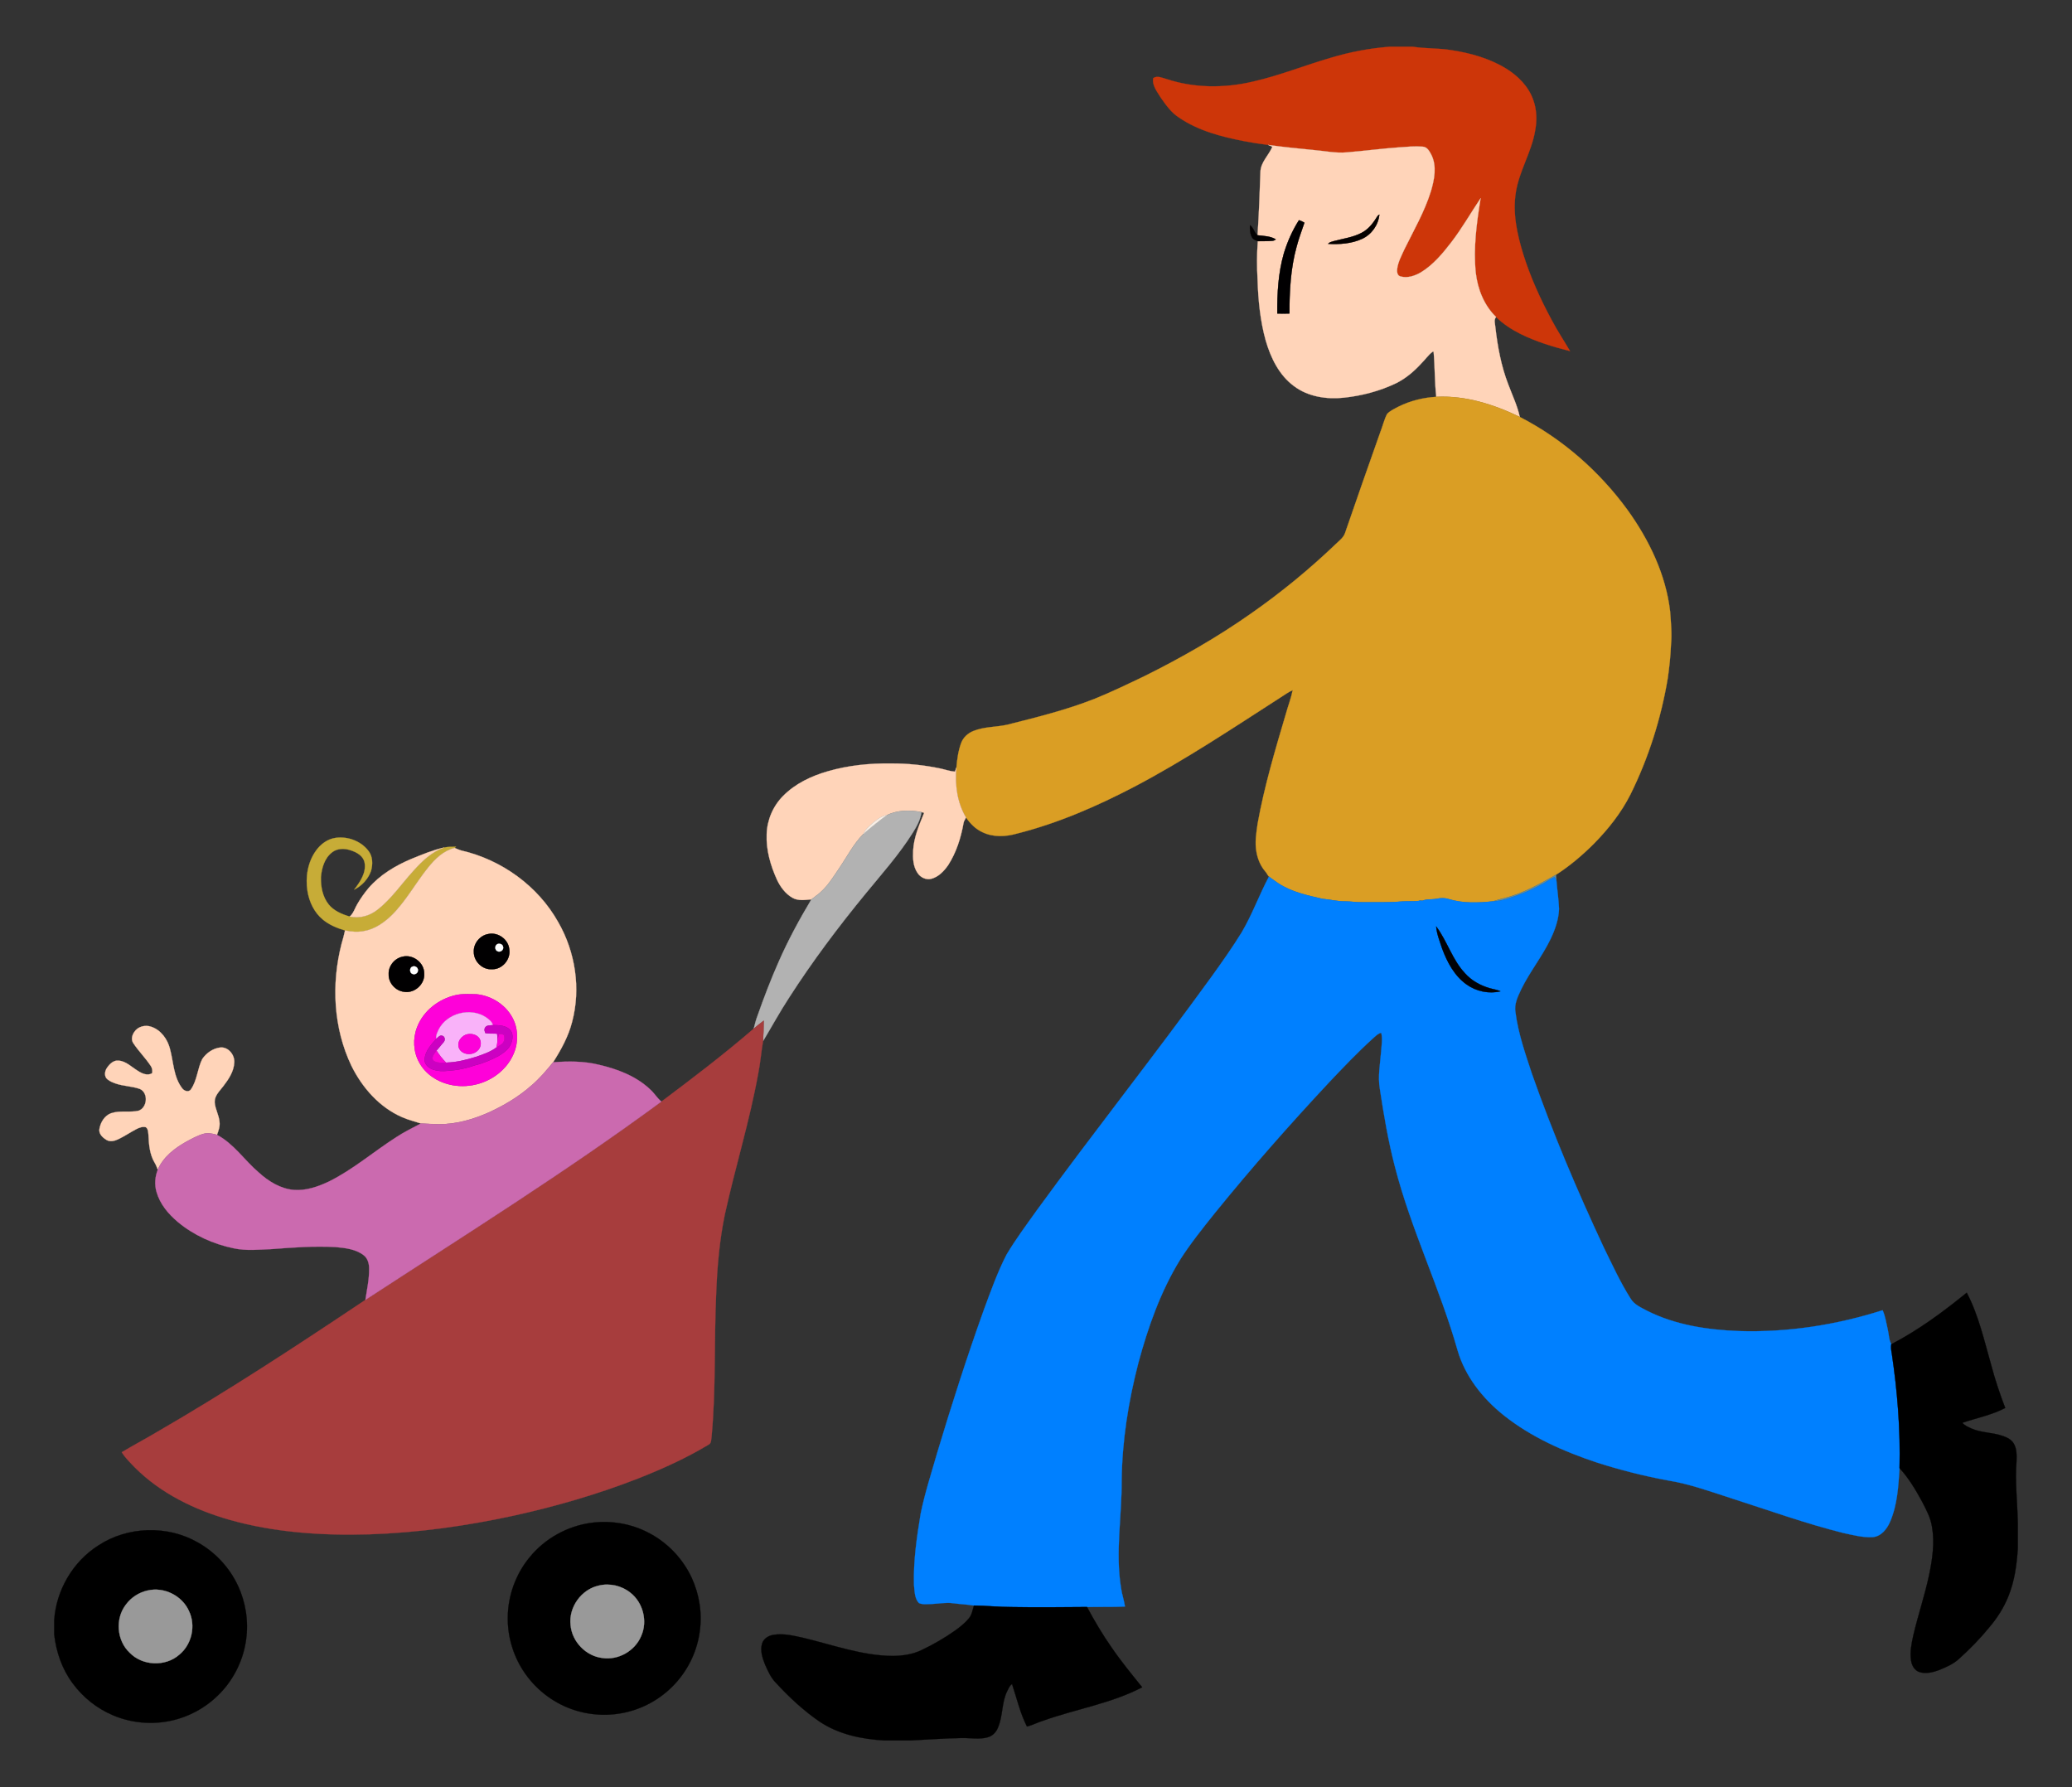
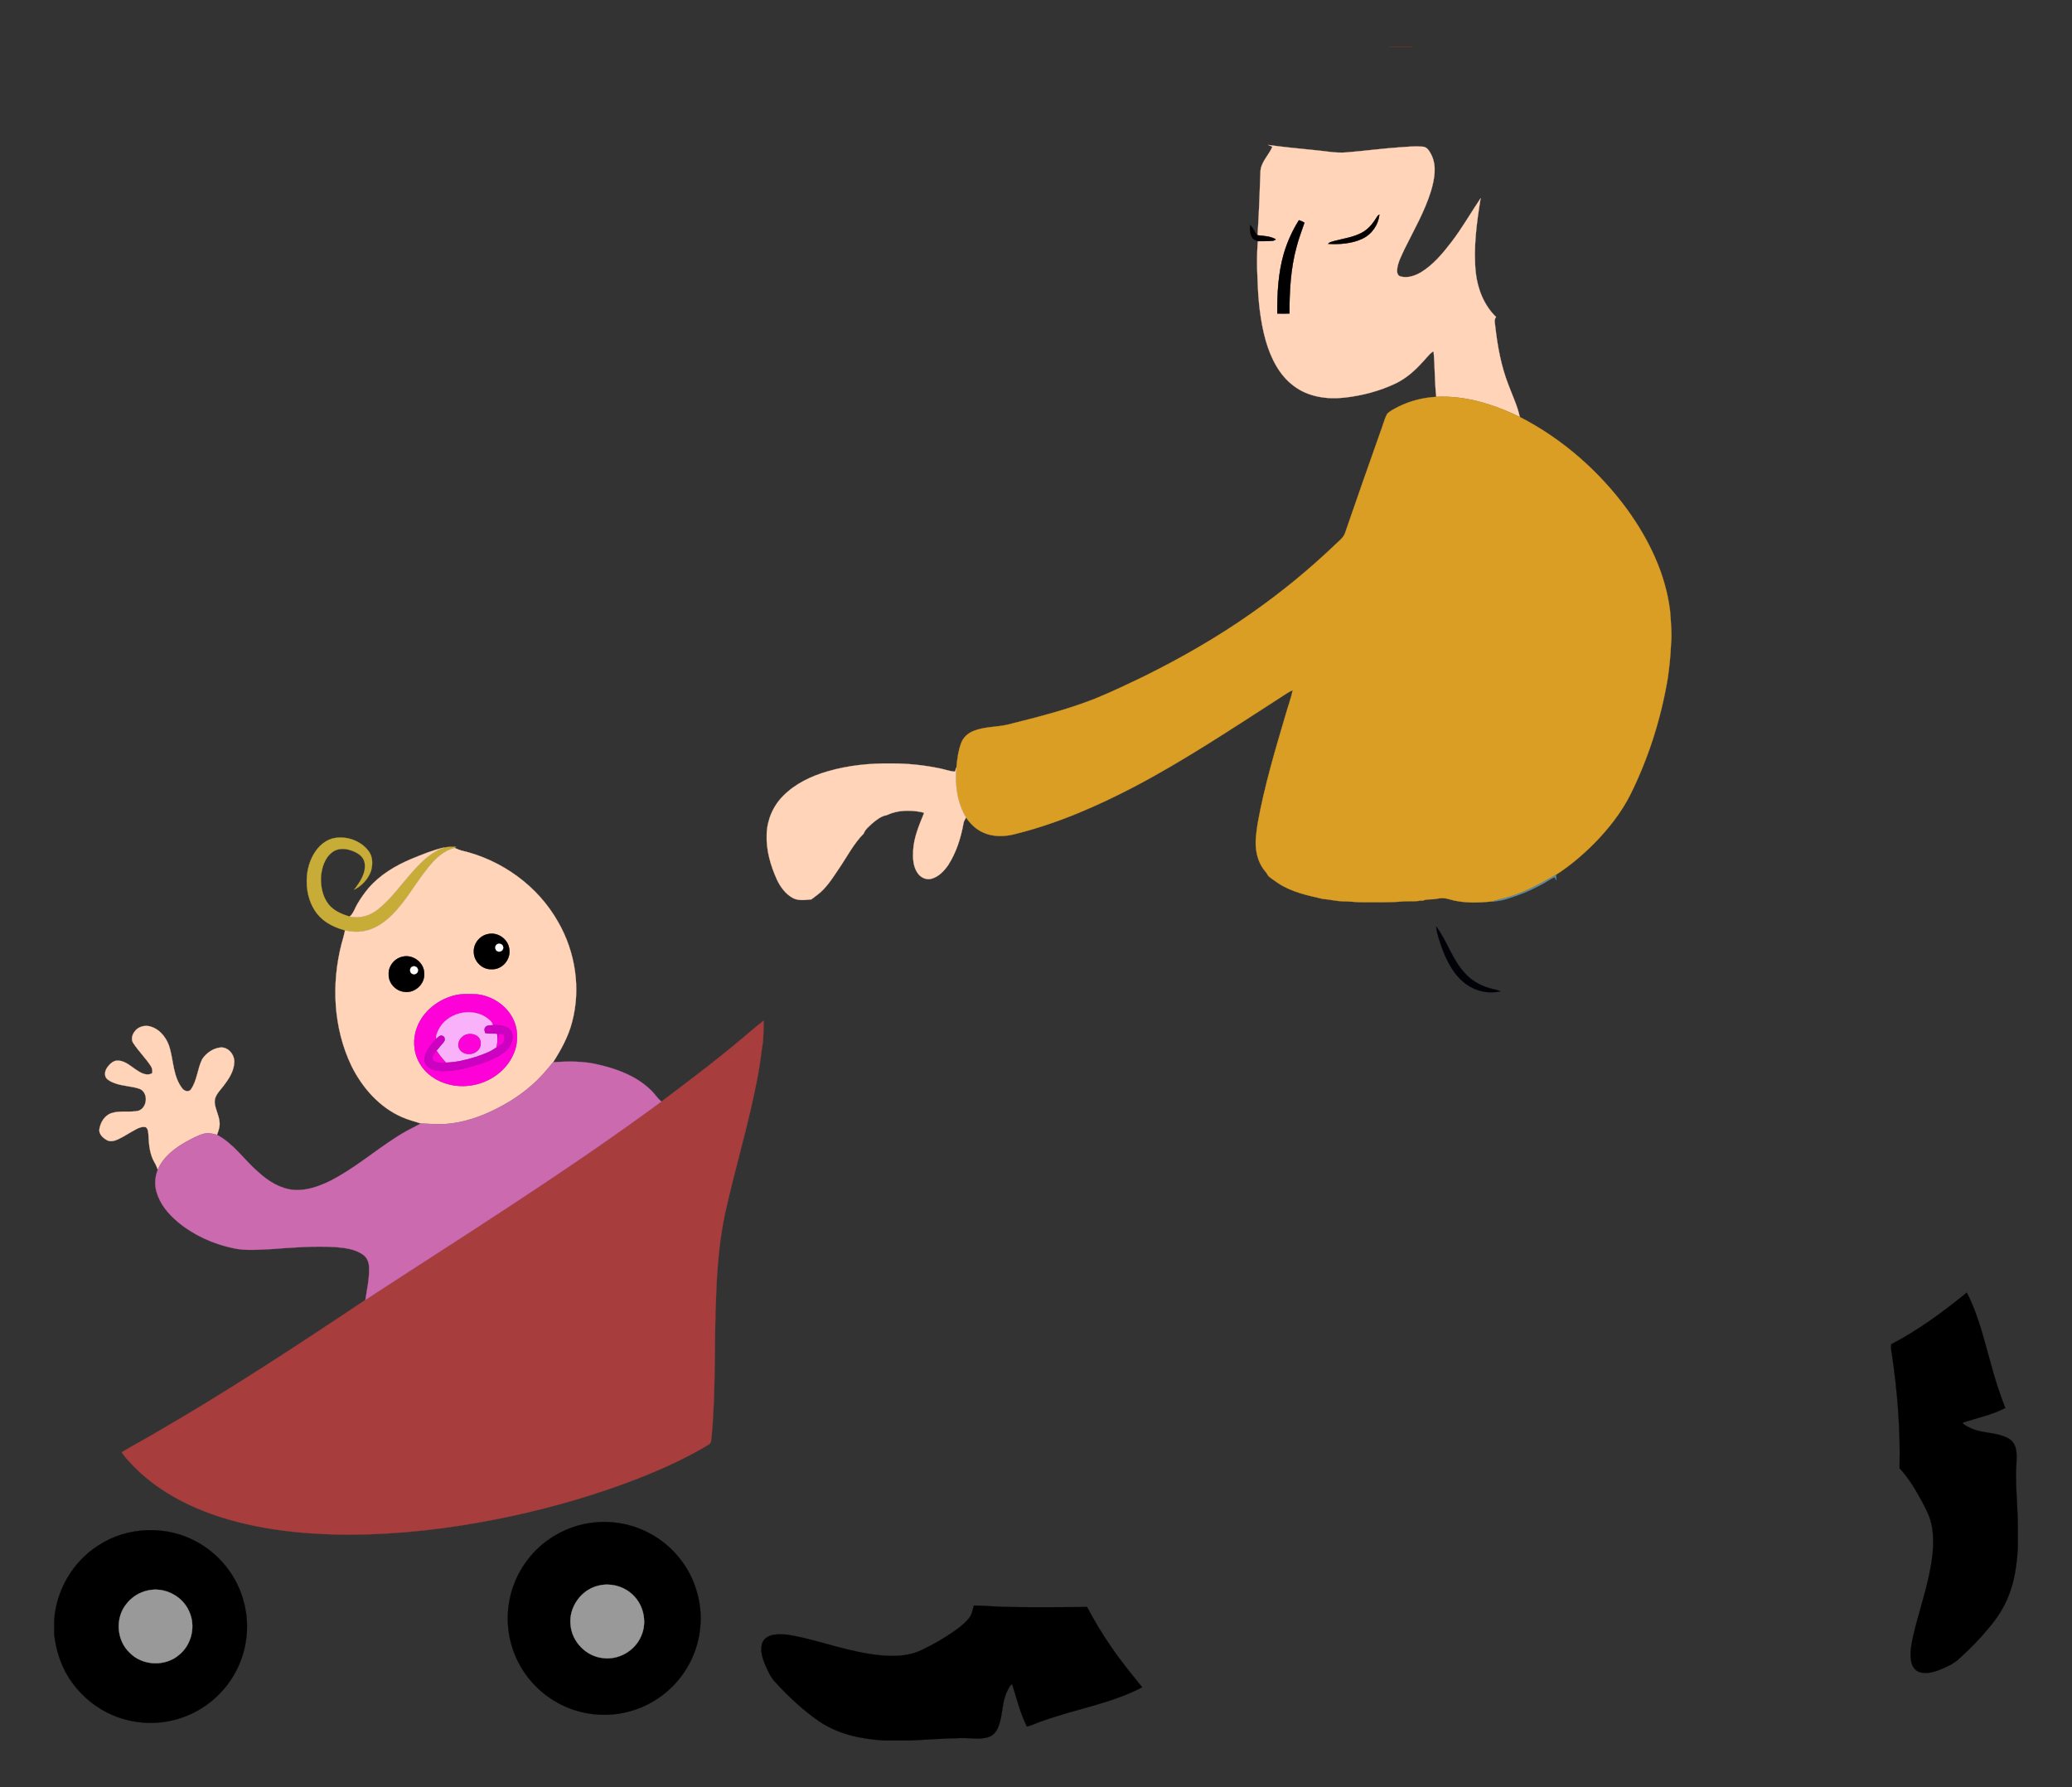
<svg xmlns="http://www.w3.org/2000/svg" enable-background="new -53 -45.712 2026 1747.425" version="1.1" viewBox="-53 -45.712 2026 1747.4" xml:space="preserve">
  <rect x="-53" y="-45.712" width="2026" height="1747.4" fill="#333333" stroke="none" />
  <g stroke-width=".2">
-     <path d="m1305.6 0h22.81c12.41 1.96 25.04 1.27 37.44 3.3 18.75 2.84 37.51 8.04 53.79 18.03 11.61 7.15 21.88 17.42 26.5 30.5 3.52 9.62 3.84 20.15 1.91 30.16-3.44 20.99-15.63 39.35-18.87 60.39-3.3 20.3 1.24 40.82 7.15 60.2 7.03 22.58 16.86 44.21 28.1 64.99 5.42 10.28 11.88 19.96 17.74 29.98-16.72-4.16-33.32-9.26-48.79-16.94-8.55-4.33-16.68-9.63-23.53-16.37-11.73-11.33-18-27.2-19.86-43.19-2.51-24.42 0.85-48.92 4.76-73.01-9.63 14.3-18.14 29.37-28.67 43.06-8.5 11.01-17.62 22.04-29.63 29.39-5.95 3.48-13.21 6.01-20.08 4.06-3.3-0.83-3.58-4.74-3.21-7.52 0.85-6.74 4.27-12.76 6.98-18.89 9.23-18.71 19.81-36.95 26.02-56.99 3.36-11.41 5.96-24.43 0.37-35.58-1.82-3.41-4.1-7.77-8.51-7.89-7.49-0.64-15.01 0.13-22.48 0.64-17.23 1.21-34.36 3.52-51.57 4.93-10.71 1.03-21.3-1.33-31.93-2.22-15.08-1.54-30.17-2.9-45.17-5.07-7.8-0.94-15.55-2.22-23.27-3.66-22.22-4.32-44.89-10.15-63.81-23.1-7.48-4.79-12.68-12.17-17.7-19.32-3.48-5.82-8.81-12.01-7.45-19.24 4.01-2.69 8.8-0.17 12.93 0.92 27.14 9.01 56.68 9.05 84.38 2.56 26.15-5.9 51.07-16.03 76.78-23.48 18.53-5.53 37.6-9.14 56.87-10.64z" fill="#CD3609" stroke="#CD3609" />
+     <path d="m1305.6 0h22.81z" fill="#CD3609" stroke="#CD3609" />
    <path d="m1186.9 95.96c15 2.17 30.09 3.53 45.17 5.07 10.63 0.89 21.22 3.25 31.93 2.22 17.21-1.41 34.34-3.72 51.57-4.93 7.47-0.51 14.99-1.28 22.48-0.64 4.41 0.12 6.69 4.48 8.51 7.89 5.59 11.15 2.99 24.17-0.37 35.58-6.21 20.04-16.79 38.28-26.02 56.99-2.71 6.13-6.13 12.15-6.98 18.89-0.37 2.78-0.09 6.69 3.21 7.52 6.87 1.95 14.13-0.58 20.08-4.06 12.01-7.35 21.13-18.38 29.63-29.39 10.53-13.69 19.04-28.76 28.67-43.06-3.91 24.09-7.27 48.59-4.76 73.01 1.86 15.99 8.13 31.86 19.86 43.19-2.4 2.77-0.96 6.5-0.74 9.73 2.18 19.1 5.67 38.22 12.66 56.2 3.92 10.54 8.87 20.75 11.26 31.8-25.35-12.25-53.19-21.16-81.66-19.66-1.65-14.69-1.3-29.5-2.61-44.19l-0.77-0.05c-4.44 3.15-7.42 7.87-11.31 11.62-7.08 7.74-15.22 14.66-24.66 19.33-16.01 7.65-33.41 12.22-51.02 14.1-16.84 1.77-34.99-0.9-48.78-11.32-14.49-10.64-22.68-27.56-27.59-44.41-5.4-19.31-7.36-39.42-8-59.4-0.69-12.61-0.76-25.28 0.23-37.88 4.62-0.11 9.25 0.04 13.86-0.35 1.39-0.02 2.67-0.55 3.74-1.45-5.4-3.23-11.81-3.25-17.85-4 1.33-20.56 2.14-41.14 2.81-61.73 0.14-9.61 8.08-16.32 11.64-24.71-1.31-0.84-2.73-1.46-4.19-1.91m105.74 71.65c-3.61 5.86-8.29 11.36-14.53 14.5-8.43 4.35-17.97 5.53-27.02 7.98-1.92 0.58-4.08 0.95-5.4 2.6 11.15 0.64 22.81-0.14 33.09-4.85 9.34-4.24 15.96-13.57 16.99-23.76-1.52 0.68-2.26 2.23-3.13 3.53m-75.54 2.01c-6.45 10.15-11.37 21.25-14.81 32.76-5.42 18.94-6.48 38.83-6.32 58.43 3.94 0.14 7.89 0.15 11.84-0.01-0.03-21.82 1.11-43.9 6.92-65.04 2.07-8.08 5.08-15.86 7.72-23.75-1.72-0.95-3.46-1.89-5.35-2.39z" fill="#FFD4B9" stroke="#FFD4B9" />
    <path d="m1292.6 167.61c0.87-1.3 1.61-2.85 3.13-3.53-1.03 10.19-7.65 19.52-16.99 23.76-10.28 4.71-21.94 5.49-33.09 4.85 1.32-1.65 3.48-2.02 5.4-2.6 9.05-2.45 18.59-3.63 27.02-7.98 6.24-3.14 10.92-8.64 14.53-14.5z" fill="#050100" stroke="#050100" />
    <path d="m1217.1 169.62c1.89 0.5 3.63 1.44 5.35 2.39-2.64 7.89-5.65 15.67-7.72 23.75-5.81 21.14-6.95 43.22-6.92 65.04-3.95 0.16-7.9 0.15-11.84 0.01-0.16-19.6 0.9-39.49 6.32-58.43 3.44-11.51 8.36-22.61 14.81-32.76z" fill="#010001" stroke="#010001" />
    <path d="m1169.2 174.44c3.6 2.39 4.07 7.26 7.4 9.87 6.04 0.75 12.45 0.77 17.85 4-1.07 0.9-2.35 1.43-3.74 1.45-4.61 0.39-9.24 0.24-13.86 0.35-2.02-0.82-4.41-1.49-5.52-3.54-2.13-3.65-2.31-8.02-2.13-12.13z" fill="#030101" stroke="#030101" />
    <path d="m1351.4 342.31c28.47-1.5 56.31 7.41 81.66 19.66 41.6 21.39 77.69 53.04 105.23 90.76 21.11 29.31 37.49 63.06 41.74 99.25 0.79 10.99 1.94 22.03 0.84 33.05-0.4 10.7-1.6 21.35-3.06 31.96-6.57 39.55-18.79 78.23-36.61 114.17-9.07 17.96-21.73 33.92-35.82 48.2-11.29 11.25-23.52 21.66-36.96 30.25-16.17 9.16-32.6 18.47-50.81 22.92-3.67 0.78-7.23 1.95-10.81 3.03-14.35 1.53-29.21 2.09-43.17-2.15-3.76-1.25-7.76-1.17-11.59-0.39-4.71 1.03-9.73 0.04-14.24 1.95-1.25-0.22-2.52-0.33-3.69 0.22-5.34 0.56-10.73 0.1-16.08 0.49-12.97 1.18-26 0.64-39 0.74-5.69 0.16-11.33-0.83-17-0.84-7.35 0.14-14.48-1.9-21.76-2.41-14.92-3.45-30.25-6.66-43.25-15.18-3.06-2.23-6.28-4.23-9.21-6.61-1.42-1.38-2.07-3.32-3.38-4.76-4.67-5.33-7.54-12.09-8.8-19.01-1.82-9.36-0.24-18.9 1.11-28.2 6.55-36.31 17.1-71.73 27.57-107.06 2.14-7.79 5.12-15.36 6.71-23.29-4.43 1.99-8.35 4.88-12.43 7.47-46.91 30.18-93.41 61.23-142.86 87.18-36.43 19-74.41 35.53-114.34 45.6-10.85 3.1-23.02 3.75-33.43-1.22-6.84-2.99-12.2-8.46-16.39-14.51-8.68-14.52-10.95-32.06-9.4-48.68 0.71-8.18 1.81-16.46 4.68-24.2 2.06-5.5 6.71-9.67 12.13-11.76 10.53-4.22 22.13-3.62 33.07-6.09 28.83-7.26 57.82-14.44 85.53-25.39 16.55-6.72 32.63-14.5 48.73-22.21 36.22-18 71.43-38.16 104.51-61.48 29.13-20.38 56.69-43.02 82.38-67.6 3.39-3.3 7.58-6.26 9.08-10.98 11.17-32.68 22.72-65.23 34.2-97.81 2.41-6.01 3.82-12.44 6.75-18.23 3.09-3.41 7.51-5.23 11.5-7.41 11.42-5.6 23.98-8.72 36.67-9.43z" fill="#DA9E24" stroke="#DA9E24" />
    <path d="m756.41 708.41c19.96-5.78 40.85-7.92 61.59-7.63 16.2-0.12 32.4 1.56 48.25 4.86 4.83 1.01 9.52 2.77 14.48 3.12 0.43-1.3 0.91-2.58 1.41-3.86-1.55 16.62 0.72 34.16 9.4 48.68-0.71 1.91-2.2 3.48-2.41 5.6-2.58 14.38-7.05 28.63-15.01 40.99-4.07 5.86-9.43 11.51-16.54 13.38-5.13 1.32-10.57-1.4-13.39-5.7-4.39-6.36-4.7-14.44-4.31-21.88 0.65-12.98 5.9-25.05 10.74-36.9-0.85-0.29-1.7-0.54-2.55-0.75-11.26-2.23-23.47-2.07-33.98 2.97-5.65 0.95-10.22 4.7-14.48 8.31-3.06 2.92-6.63 5.6-8.08 9.72-9.91 9.93-16.24 22.6-24.1 34.08-6.38 9.37-12.42 19.46-21.76 26.23-1.76 1.36-3.56 2.66-5.32 4.03-6.13 0.52-12.81 1.66-18.44-1.53-6.93-3.96-11.89-10.68-15.22-17.8-6.27-13.88-10.65-28.96-10.02-44.32 0.35-13.88 6.16-27.51 15.94-37.37 11.88-12.13 27.66-19.59 43.8-24.23z" fill="#FFD4B9" stroke="#FFD4B9" />
-     <path d="m814.09 751.29c10.51-5.04 22.72-5.2 33.98-2.97-1.04 7.36-4.67 13.94-8.54 20.15-13.31 21.19-30.04 39.9-45.85 59.19-26.8 32.62-52.2 66.43-75.03 101.96-9.08 13.88-17.02 28.46-25.55 42.67 0.34-6.68 0.68-13.37 0.64-20.05-3.32 2.5-6.54 5.15-9.75 7.79 1.03-4.46 2.29-8.87 3.9-13.15 6.24-17.72 12.96-35.28 20.58-52.45 9.2-20.97 20.15-41.12 31.88-60.77 1.76-1.37 3.56-2.67 5.32-4.03 9.34-6.77 15.38-16.86 21.76-26.23 7.86-11.48 14.19-24.15 24.1-34.08 7.28-6.32 14.84-12.27 22.56-18.03z" fill="#B2B2B2" stroke="#B2B2B2" />
-     <path d="m799.61 759.6c4.26-3.61 8.83-7.36 14.48-8.31-7.72 5.76-15.28 11.71-22.56 18.03 1.45-4.12 5.02-6.8 8.08-9.72z" fill="#F9EFE6" stroke="#F9EFE6" />
    <path d="m275.37 773.47c11.69-1.57 24.39 3.11 31.69 12.49 4.53 5.52 4.59 13.33 2.72 19.91-2.82 7.93-8.98 14.53-16.49 18.29 5.79-7.57 12.09-16.55 10.18-26.63-1.32-6.4-7.57-9.93-13.3-11.78-6.01-2.15-13.32-2.24-18.52 1.92-7.37 5.7-10.15 15.38-10.85 24.3-0.24 9.31 1.62 19.2 7.57 26.63 5.12 6.31 13 9.64 20.63 11.83 9.42 2.17 19.38-0.66 26.9-6.54 13.89-10.77 23.77-25.57 35.55-38.43 8.3-9.3 17.69-18.24 29.66-22.48 3.85-0.82 7.82-0.84 11.74-0.82-0.33 0.29-0.99 0.89-1.31 1.18-10.86 2.66-19.19 10.76-25.95 19.24-12.11 14.99-21.35 32.25-35 46.01-7.65 7.59-16.96 14.19-27.79 16.05-6.1 1.23-12.38 0.67-18.43-0.59-7.75-2.33-15.47-5.43-21.74-10.69-8.35-6.88-13.25-17.23-14.96-27.77-2.19-13.57 0.17-28.29 8.31-39.6 4.55-6.41 11.45-11.52 19.39-12.52z" fill="#C7AC37" stroke="#C7AC37" />
    <path d="m349.14 794.11c10.45-4.24 20.94-8.66 31.97-11.13-11.97 4.24-21.36 13.18-29.66 22.48-11.78 12.86-21.66 27.66-35.55 38.43-7.52 5.88-17.48 8.71-26.9 6.54 3.67-3.22 4.93-8.05 7.35-12.12 3.23-5.59 6.97-10.88 11.12-15.82 11.15-12.9 26.12-21.79 41.67-28.38z" fill="#FFD4B9" stroke="#FFD4B9" />
    <path d="m365.59 802.58c6.76-8.48 15.09-16.58 25.95-19.24 2.2 0.85 4.33 1.91 6.63 2.54 39.39 9.09 74.95 34.75 94.74 70.17 16.71 29.12 22.14 64.8 13.51 97.36-3.61 14.22-10.77 27.2-18.59 39.51-6.58 8.02-13.26 16.03-21.22 22.73-12.35 10.93-26.66 19.46-41.62 26.3-15.39 6.86-32.03 11.65-49 11.53-5.82-0.04-11.62-0.51-17.43-0.72-6.08-2.03-12.36-3.51-18.24-6.1-22.25-9.64-39.13-28.87-49.7-50.31-17.66-36.88-19.76-80.04-9.62-119.34 1.28-4.28 2.44-8.59 3.37-12.96 6.05 1.26 12.33 1.82 18.43 0.59 10.83-1.86 20.14-8.46 27.79-16.05 13.65-13.76 22.89-31.02 35-46.01m58.78 64.96c-8.09 1.41-14.48 9.24-14.06 17.48-0.08 9.22 8.39 17.56 17.69 16.91 9.83 0.38 18.29-9.26 17-18.95-0.54-9.96-10.95-17.6-20.63-15.44m-83.93 22.21c-7.76 1.67-13.82 9.27-13.37 17.26-0.22 8.33 6.64 15.96 14.86 16.95 10.33 1.88 20.71-7.47 19.82-17.96 0.05-10.57-11.15-18.92-21.31-16.25m51.92 37.59c-16.47 3.83-31.47 15.33-37.54 31.39-4.28 10.98-3.71 23.97 2.09 34.32 5.98 11.13 17.33 18.75 29.5 21.59 17.08 4.21 36.03-0.41 49.34-11.89 7.89-6.65 13.69-15.83 15.98-25.91 1.53-8.37 1.09-17.33-2.52-25.13-6.37-14.14-20.97-23.75-36.24-25.29-6.87-0.11-13.86-0.66-20.61 0.92z" fill="#FFD4B9" stroke="#FFD4B9" />
    <path d="m1417.6 832.53c18.21-4.45 34.64-13.76 50.81-22.92 0.09 1.81 0.23 3.64 0.45 5.47-0.51-1.12-1.13-2.15-1.78-3.15-4.1 1.7-7.66 4.4-11.55 6.49-7.57 4.04-15.25 7.93-23.36 10.75-8.22 2.9-16.54 6.3-25.38 6.39 3.58-1.08 7.14-2.25 10.81-3.03z" fill="#638D9C" stroke="#638D9C" />
-     <path d="m1187.8 811.38c2.93 2.38 6.15 4.38 9.21 6.61 13 8.52 28.33 11.73 43.25 15.18 7.28 0.51 14.41 2.55 21.76 2.41 5.67 0.01 11.31 1 17 0.84 13-0.1 26.03 0.44 39-0.74 5.35-0.39 10.74 0.07 16.08-0.49 1.17-0.55 2.44-0.44 3.69-0.22 4.51-1.91 9.53-0.92 14.24-1.95 3.83-0.78 7.83-0.86 11.59 0.39 13.96 4.24 28.82 3.68 43.17 2.15 8.84-0.09 17.16-3.49 25.38-6.39 8.11-2.82 15.79-6.71 23.36-10.75 3.89-2.09 7.45-4.79 11.55-6.49 0.65 1 1.27 2.03 1.78 3.15 0.77 9.31 2.18 18.58 2.56 27.93-0.38 10.21-3.84 20.09-8.21 29.25-8.25 17.15-20.35 32.1-28.72 49.18-3.29 7.05-7.13 14.55-5.67 22.59 2.66 20.65 9.59 40.43 16.08 60.12 20.29 57.82 44.29 114.29 70.25 169.78 8.26 16.83 16.07 33.97 26.11 49.84 3.62 6.28 10.62 9.07 16.7 12.35 27.51 13.75 58.58 18.42 89.04 19.6 47.66 1.53 95.45-5.86 140.81-20.36 2.73 5.98 3.54 12.59 5.05 18.94 1.16 4.74 0.99 9.91 3.45 14.27-0.47 2.82-0.18 5.66 0.43 8.46 5.54 37.28 8.64 74.98 7.64 112.69-1.15 17.67-2.13 35.88-9.23 52.35-3.07 7.2-8.72 14.46-17.11 15.14-9.76 0.51-19.36-2.09-28.82-4.12-36.6-9.14-72.13-21.95-108.01-33.47-20.98-6.71-41.79-14.44-63.61-17.92-23.33-4.31-46.36-10.16-68.95-17.38-32.55-10.78-64.57-24.91-91.52-46.44-20.39-16.3-37.44-37.84-44.85-63.15-17.26-61-45.58-118.31-61.33-179.78-6.53-24.97-10.84-50.47-14.71-75.97-2.13-12.29 0.32-24.71 1.28-36.99 0.38-5.95 1.5-12.03 0.06-17.92-3.51 0.83-5.96 3.66-8.57 5.93-14.87 13.44-28.65 28.02-42.43 42.55-38.7 41.44-76.24 84-111.93 128.07-11.76 14.7-23.57 29.43-33.73 45.31-19.09 31.08-31.35 65.82-40.81 100.89-9.74 37.6-15.95 76.27-16.35 115.17 0.2 34.98-6.33 70.13-0.6 104.96 0.81 6.14 2.96 12 3.86 18.13-12.36 0.58-24.75 0.16-37.12 0.48-24.64 0.18-49.28 0.46-73.91 0.03-12.26 0-24.45-1.34-36.69-1.46-6.67-1.17-13.54-1.37-20.29-2.29-7.01-1.01-14.01 0.44-21.01 0.74-4.15 0.01-8.63 0.82-12.5-0.94-4.33-4.65-4.11-11.68-4.79-17.62-0.68-23.46 2.74-46.82 6.56-69.91 4.2-20.42 10.68-40.29 16.44-60.31 13.93-46.38 28.74-92.5 45.05-138.09 6.84-18.44 13.39-37.09 22.4-54.62 8.95-15.05 19.45-29.11 29.6-43.36 55.94-76.82 115.03-151.29 170.75-228.27 10.2-14.23 20.36-28.51 29.55-43.42 10.36-17.48 17.2-36.76 26.74-54.66m163.48 48.74c0.66 7.55 3.54 14.62 5.9 21.76 4.95 13.31 12.03 26.63 23.9 35.01 9.39 6.71 21.75 9.3 33.01 6.63-3.37-1.6-7.11-1.99-10.64-3.05-9.15-2.7-17.83-7.5-24.16-14.74-12.37-13.22-17.25-31.31-28.01-45.61z" fill="#0080FF" stroke="#0080FF" />
    <path d="m1351.3 860.12c10.76 14.3 15.64 32.39 28.01 45.61 6.33 7.24 15.01 12.04 24.16 14.74 3.53 1.06 7.27 1.45 10.64 3.05-11.26 2.67-23.62 0.08-33.01-6.63-11.87-8.38-18.95-21.7-23.9-35.01-2.36-7.14-5.24-14.21-5.9-21.76z" fill="#000207" stroke="#000207" />
    <path d="m424.37 867.54c9.68-2.16 20.09 5.48 20.63 15.44 1.29 9.69-7.17 19.33-17 18.95-9.3 0.65-17.77-7.69-17.69-16.91-0.42-8.24 5.97-16.07 14.06-17.48m9.03 9.8c-2.82 1.31-2.78 5.84 0.12 7.04 2.69 1.31 6.19-1.26 5.44-4.24-0.34-2.61-3.32-3.71-5.56-2.8z" fill="#010001" stroke="#010001" />
    <path d="m433.4 877.34c2.24-0.91 5.22 0.19 5.56 2.8 0.75 2.98-2.75 5.55-5.44 4.24-2.9-1.2-2.94-5.73-0.12-7.04z" fill="#FEFEFD" stroke="#FEFEFD" />
    <path d="m340.44 889.75c10.16-2.67 21.36 5.68 21.31 16.25 0.89 10.49-9.49 19.84-19.82 17.96-8.22-0.99-15.08-8.62-14.86-16.95-0.45-7.99 5.61-15.59 13.37-17.26m9.97 9.59c-3.22 0.97-3.15 6.28 0.04 7.24 2.36 1.03 5.36-1 5.24-3.58 0.15-2.7-2.83-4.66-5.28-3.66z" fill="#010001" stroke="#010001" />
    <path d="m350.41 899.34c2.45-1 5.43 0.96 5.28 3.66 0.12 2.58-2.88 4.61-5.24 3.58-3.19-0.96-3.26-6.27-0.04-7.24z" fill="#FEFEFE" stroke="#FEFEFE" />
    <path d="m392.36 927.34c6.75-1.58 13.74-1.03 20.61-0.92 15.27 1.54 29.87 11.15 36.24 25.29 3.61 7.8 4.05 16.76 2.52 25.13-2.29 10.08-8.09 19.26-15.98 25.91-13.31 11.48-32.26 16.1-49.34 11.89-12.17-2.84-23.52-10.46-29.5-21.59-5.8-10.35-6.37-23.34-2.09-34.32 6.07-16.06 21.07-27.56 37.54-31.39m-16.46 33.6c-1.2 2.76-3.04 5.93-2.25 8.98-4.89 5.62-10.53 11.52-11.41 19.27-0.79 4.18 2.3 7.92 5.75 9.82 3.97 2.04 8.54 2.65 12.96 2.51 10.24-0.42 20.46-2.11 30.13-5.55 8.25-2 16.13-5.31 23.6-9.31 4.97-3.19 10.48-6.78 12.3-12.74 1.59-4.28 1.96-9.86-1.67-13.22-4.38-3.97-10.75-4.06-16.33-4.13-0.91-3.5-4.09-5.67-6.82-7.7-15.07-9.92-38.07-4.15-46.26 12.07z" fill="#FE01D9" stroke="#FE01D9" />
    <path d="m375.9 960.94c8.19-16.22 31.19-21.99 46.26-12.07 2.73 2.03 5.91 4.2 6.82 7.7-2.62 0.52-6.52-0.2-7.79 2.81-0.87 1.61-0.2 3.42 0.42 4.99 3.77 0.73 7.64 0.32 11.46 0.57 0.41 3.04 0.54 6.13 0.17 9.19-0.18 1.43-0.48 2.86-0.79 4.29-5.87 4.46-12.96 6.78-19.84 9.17-9.56 3-19.41 5.45-29.47 5.67-3.54-3.55-6.62-7.54-9.33-11.75 2.28-2.95 4.9-5.61 7.17-8.57 1.47-1.77 1.05-5.05-1.28-5.86-2.51-1.1-4.3 1.52-6.05 2.84-0.79-3.05 1.05-6.22 2.25-8.98m28.49 4.54c-6.03 0.96-11.05 7.73-8.5 13.73 3.04 6.58 12.9 7.31 17.84 2.51 3.58-2.88 4.44-8.54 1.85-12.33-2.5-3.44-7.14-4.65-11.19-3.91z" fill="#F9B2F9" stroke="#F9B2F9" />
    <path d="m683.99 960.03c3.21-2.64 6.43-5.29 9.75-7.79 0.04 6.68-0.3 13.37-0.64 20.05-1.78 10.38-2.58 20.93-4.66 31.28-8.4 46.66-22.57 92-32.72 138.27-5.23 25.38-7.46 51.28-8.44 77.14-2.16 46.67-0.14 93.5-4.5 140.07-0.49 2.68 0.01 6.38-2.97 7.75-21.86 13.2-45.22 23.7-68.94 33.07-39.44 15.36-80.2 27.24-121.53 36.31-46.4 10.1-93.63 16.7-141.12 18.26-45.85 1.35-92.29-1.65-136.62-14.14-34.17-9.75-67.39-25.79-92.72-51.18-4.51-4.75-9.34-9.33-12.83-14.92 10.9-6.59 22.19-12.51 33.14-19.03 70.11-40.48 137.81-84.95 205.09-129.93 97.26-63.4 195.86-124.97 289.4-193.87 30.69-23.02 61.26-46.27 90.31-71.34z" fill="#A73D3D" stroke="#A73D3D" />
    <path d="m428.98 956.57c5.58 0.07 11.95 0.16 16.33 4.13 3.63 3.36 3.26 8.94 1.67 13.22-1.82 5.96-7.33 9.55-12.3 12.74-7.47 4-15.35 7.31-23.6 9.31-9.67 3.44-19.89 5.13-30.13 5.55-4.42 0.14-8.99-0.47-12.96-2.51-3.45-1.9-6.54-5.64-5.75-9.82 0.88-7.75 6.52-13.65 11.41-19.27 1.75-1.32 3.54-3.94 6.05-2.84 2.33 0.81 2.75 4.09 1.28 5.86-2.27 2.96-4.89 5.62-7.17 8.57-1.81 2.76-5.47 6.29-3.08 9.71 3.52 2.68 8.26 1.97 12.41 2.04 10.06-0.22 19.91-2.67 29.47-5.67 6.88-2.39 13.97-4.71 19.84-9.17 2.44-1.84 5.78-2.9 7.1-5.87 1.02-1.95 0.74-4.22 0.22-6.24-1.51-1-3.3-1.22-5.05-0.92-0.52 2.9-1.13 5.8-1.48 8.74 0.37-3.06 0.24-6.15-0.17-9.19-3.82-0.25-7.69 0.16-11.46-0.57-0.62-1.57-1.29-3.38-0.42-4.99 1.27-3.01 5.17-2.29 7.79-2.81z" fill="#CC01C2" stroke="#CC01C2" />
    <path d="m78.29 963.32c3.38-5.37 10.7-7.21 16.51-5.17 9.54 3.14 16.04 12.22 18.41 21.68 3.49 12.85 3.38 27.23 11.75 38.28 1.75 2.74 6.35 4.52 8.63 1.44 6.25-8.84 6.39-20.3 11.18-29.8 3.99-5.88 10.47-10.47 17.63-11.28 7.79-0.75 14.13 7.1 13.68 14.52-0.34 8.83-5.53 16.55-10.76 23.33-3.56 4.69-8.64 9.27-8.4 15.67 0.43 6.66 4.23 12.58 4.73 19.25 0.58 4.37-0.97 8.6-2.48 12.63-4.26-1.2-8.82-2.22-13.2-0.97-6.08 1.74-11.63 4.91-17.17 7.89-11.29 6.35-22.25 14.91-27.49 27.13-0.96-2.38-1.83-4.8-3.19-6.98-4.79-8.1-5.54-17.75-5.95-26.93-0.32-2.64-0.19-5.91-2.6-7.61-3.2-0.81-6.44 0.42-9.25 1.88-6.09 3.18-11.77 7.13-18.01 10.03-3.44 1.57-7.72 2.69-11.17 0.52-3.7-2.21-7.77-5.94-6.93-10.7 1.09-6.47 5.01-13.09 11.43-15.4 8.64-2.96 17.96-0.45 26.74-2.4 8.66-2.88 9.97-17.16 1.61-21.24-7.86-2.91-16.53-2.69-24.42-5.59-3.19-1.19-6.59-2.52-8.77-5.25-2.02-3.2-1.05-7.46 1.12-10.33 2.5-3.59 6.27-7.12 11-6.67 7.37 0.63 12.77 6.32 18.79 9.99 4.03 2.68 9.42 5.13 14.05 2.39 0.49-2.45 0.09-5.02-1.32-7.09-5.1-7.76-11.8-14.35-16.94-22.07-2.49-3.4-1.51-7.95 0.79-11.15z" fill="#FFD4B9" stroke="#FFD4B9" />
    <path d="m404.39 965.48c4.05-0.74 8.69 0.47 11.19 3.91 2.59 3.79 1.73 9.45-1.85 12.33-4.94 4.8-14.8 4.07-17.84-2.51-2.55-6 2.47-12.77 8.5-13.73z" fill="#FD01D9" stroke="#FD01D9" />
    <path d="m434.72 965.39c1.75-0.3 3.54-0.08 5.05 0.92 0.52 2.02 0.8 4.29-0.22 6.24-1.32 2.97-4.66 4.03-7.1 5.87 0.31-1.43 0.61-2.86 0.79-4.29 0.35-2.94 0.96-5.84 1.48-8.74z" fill="#FA02D9" stroke="#FA02D9" />
    <path d="m370.73 991.22c-2.39-3.42 1.27-6.95 3.08-9.71 2.71 4.21 5.79 8.2 9.33 11.75-4.15-0.07-8.89 0.64-12.41-2.04z" fill="#FA02D8" stroke="#FA02D8" />
    <path d="m487.83 992.92c14.95-1.1 30.14-1.21 44.78 2.42 18.09 4.2 36.31 11.06 50.01 24.03 4.11 3.61 6.87 8.46 11.06 12-93.54 68.9-192.14 130.47-289.4 193.87 1.5-10.06 3.79-20.08 3.65-30.3 0.1-4.95-1.29-10.3-5.39-13.44-7.77-5.92-17.91-7.05-27.34-7.9-20.75-1.18-41.51 0.35-62.19 1.95-12.57 0.51-25.34 1.9-37.76-0.81-19.76-4.16-38.79-12.67-54.34-25.65-9.23-7.74-17.44-17.49-20.81-29.25-2.14-7.2-1.57-14.99 1.21-21.92 5.24-12.22 16.2-20.78 27.49-27.13 5.54-2.98 11.09-6.15 17.17-7.89 4.38-1.25 8.94-0.23 13.2 0.97 16.55 8.77 26.98 25.03 41 36.94 9.45 8.54 20.94 15.72 33.9 16.89 12.04 1.01 23.82-3.12 34.55-8.19 23.81-11.81 43.97-29.44 66.29-43.64 7.52-5.02 15.71-8.85 23.65-13.11 5.81 0.21 11.61 0.68 17.43 0.72 16.97 0.12 33.61-4.67 49-11.53 14.96-6.84 29.27-15.37 41.62-26.3 7.96-6.7 14.64-14.71 21.22-22.73z" fill="#CB6AAF" stroke="#CB6AAF" />
    <path d="m1796.3 1268.6c26.52-13.79 50.67-31.6 73.79-50.42 11.64 22.2 17.08 46.9 23.93 70.84 3.77 14.21 8.41 28.17 13.7 41.88-13.15 6.93-27.89 9.76-41.87 14.48 2.06 2.72 5.4 3.95 8.38 5.42 9.88 4.51 21.12 3.89 31.27 7.54 4.14 1.39 8.4 3.55 10.64 7.51 3 5.18 2.77 11.41 2.61 17.2-1.55 20.16 0.89 40.33 1.26 60.49v24.94c-1.05 15.76-3.14 31.71-9.16 46.43-4.47 11.34-11.17 21.66-19.06 30.91-8.84 10.75-18.59 20.74-28.92 30.07-5.77 5.48-13.25 8.62-20.52 11.54-5.89 2.13-12.51 3.6-18.62 1.67-4.81-1.61-7.42-6.57-8.11-11.3-1.27-8.34 0.51-16.75 2.3-24.87 4.52-19.36 10.95-38.23 15.14-57.67 3.35-15.86 5.87-32.33 3.01-48.46-1.41-8.66-5.6-16.48-9.58-24.17-6.31-11.62-13.14-23.1-22.12-32.88 1-37.71-2.1-75.41-7.64-112.69-0.61-2.8-0.9-5.64-0.43-8.46z" stroke="#000" />
    <path d="m525.31 1443.2c18.74-2.49 38.24 0.72 55.08 9.36 18.67 9.38 33.98 25.23 42.83 44.14 7.62 16.35 10.52 34.92 7.97 52.79-2.36 17.91-10.16 35.03-21.99 48.68-12.81 14.95-30.46 25.69-49.64 30.17-17.74 4.23-36.72 3.15-53.87-3.07-19.33-6.93-36.17-20.45-47.26-37.72-9.84-15.25-15.13-33.42-14.92-51.57 0.05-21.37 7.75-42.64 21.38-59.1 14.89-18.37 37-30.6 60.42-33.68m7.09 61.42c-16.97 3.77-29.43 21.08-27.49 38.39 1.27 16.35 15 30.58 31.3 32.4 15.53 2.25 31.68-7.02 37.7-21.46 6.49-14.4 1.93-32.66-10.51-42.36-8.53-6.92-20.32-9.59-31-6.97z" stroke="#000" />
    <path d="m43.24 1465.3c28.62-18.83 67.65-19.91 97.32-2.82 16.9 9.52 30.73 24.37 38.98 41.93 7.68 16.28 10.58 34.78 8.15 52.63-2.55 19.57-11.5 38.24-25.17 52.49-11.32 11.93-25.82 20.83-41.61 25.46-20.72 6.13-43.56 4.86-63.45-3.61-15.68-6.62-29.47-17.6-39.49-31.35-10.32-13.84-16.04-30.63-17.97-47.69v-13.78c1.88-29.44 18.29-57.47 43.24-73.26m48.08 44.08c-8.42 1.84-16.09 6.82-21.2 13.77-10.65 13.73-9 35.16 3.69 47.05 12.47 12.93 34.86 13.83 48.36 2.01 12.38-9.98 16.5-28.54 9.57-42.83-6.68-15-24.42-23.8-40.42-20z" stroke="#000" />
    <path d="m532.4 1504.6c10.68-2.62 22.47 0.05 31 6.97 12.44 9.7 17 27.96 10.51 42.36-6.02 14.44-22.17 23.71-37.7 21.46-16.3-1.82-30.03-16.05-31.3-32.4-1.94-17.31 10.52-34.62 27.49-38.39z" fill="#999" stroke="#999" />
    <path d="m91.32 1509.4c16-3.8 33.74 5 40.42 20 6.93 14.29 2.81 32.85-9.57 42.83-13.5 11.82-35.89 10.92-48.36-2.01-12.69-11.89-14.34-33.32-3.69-47.05 5.11-6.95 12.78-11.93 21.2-13.77z" fill="#999" stroke="#999" />
    <path d="m899.28 1524.1c12.24 0.12 24.43 1.46 36.69 1.46 24.63 0.43 49.27 0.15 73.91-0.03 7.32 13.58 15.17 26.9 24.02 39.55 9.25 13.51 19.64 26.2 29.93 38.92-30.22 15.8-64.37 21.14-96.28 32.48-5.58 1.66-10.76 4.52-16.41 5.89-6.67-13.13-9.92-27.58-14.55-41.48-2.52 1.46-3.46 4.47-4.79 6.91-5.44 11.04-4.08 23.92-8.8 35.19-1.67 4.58-5.3 8.51-10.06 9.87-8.46 2.47-17.31 0.52-25.95 0.77-16.53 0.28-33.03 1.56-49.55 2.34h-25.87c-22.06-1.23-44.57-5.93-63.17-18.39-15.84-10.82-29.92-24.04-42.89-38.11-4.85-4.94-7.63-11.4-10.42-17.61-2.58-6.47-4.97-13.73-2.9-20.66 1.5-4.89 6.4-7.76 11.22-8.49 9.96-1.62 19.93 0.96 29.61 3.08 28.72 6.9 57.09 17.35 86.97 17.58 9.73-0.13 19.66-1.54 28.46-5.9 11.25-5.36 22.09-11.61 32.26-18.8 4.99-3.6 9.9-7.44 13.81-12.22 2.88-3.51 3.46-8.16 4.76-12.35z" stroke="#000" />
  </g>
</svg>